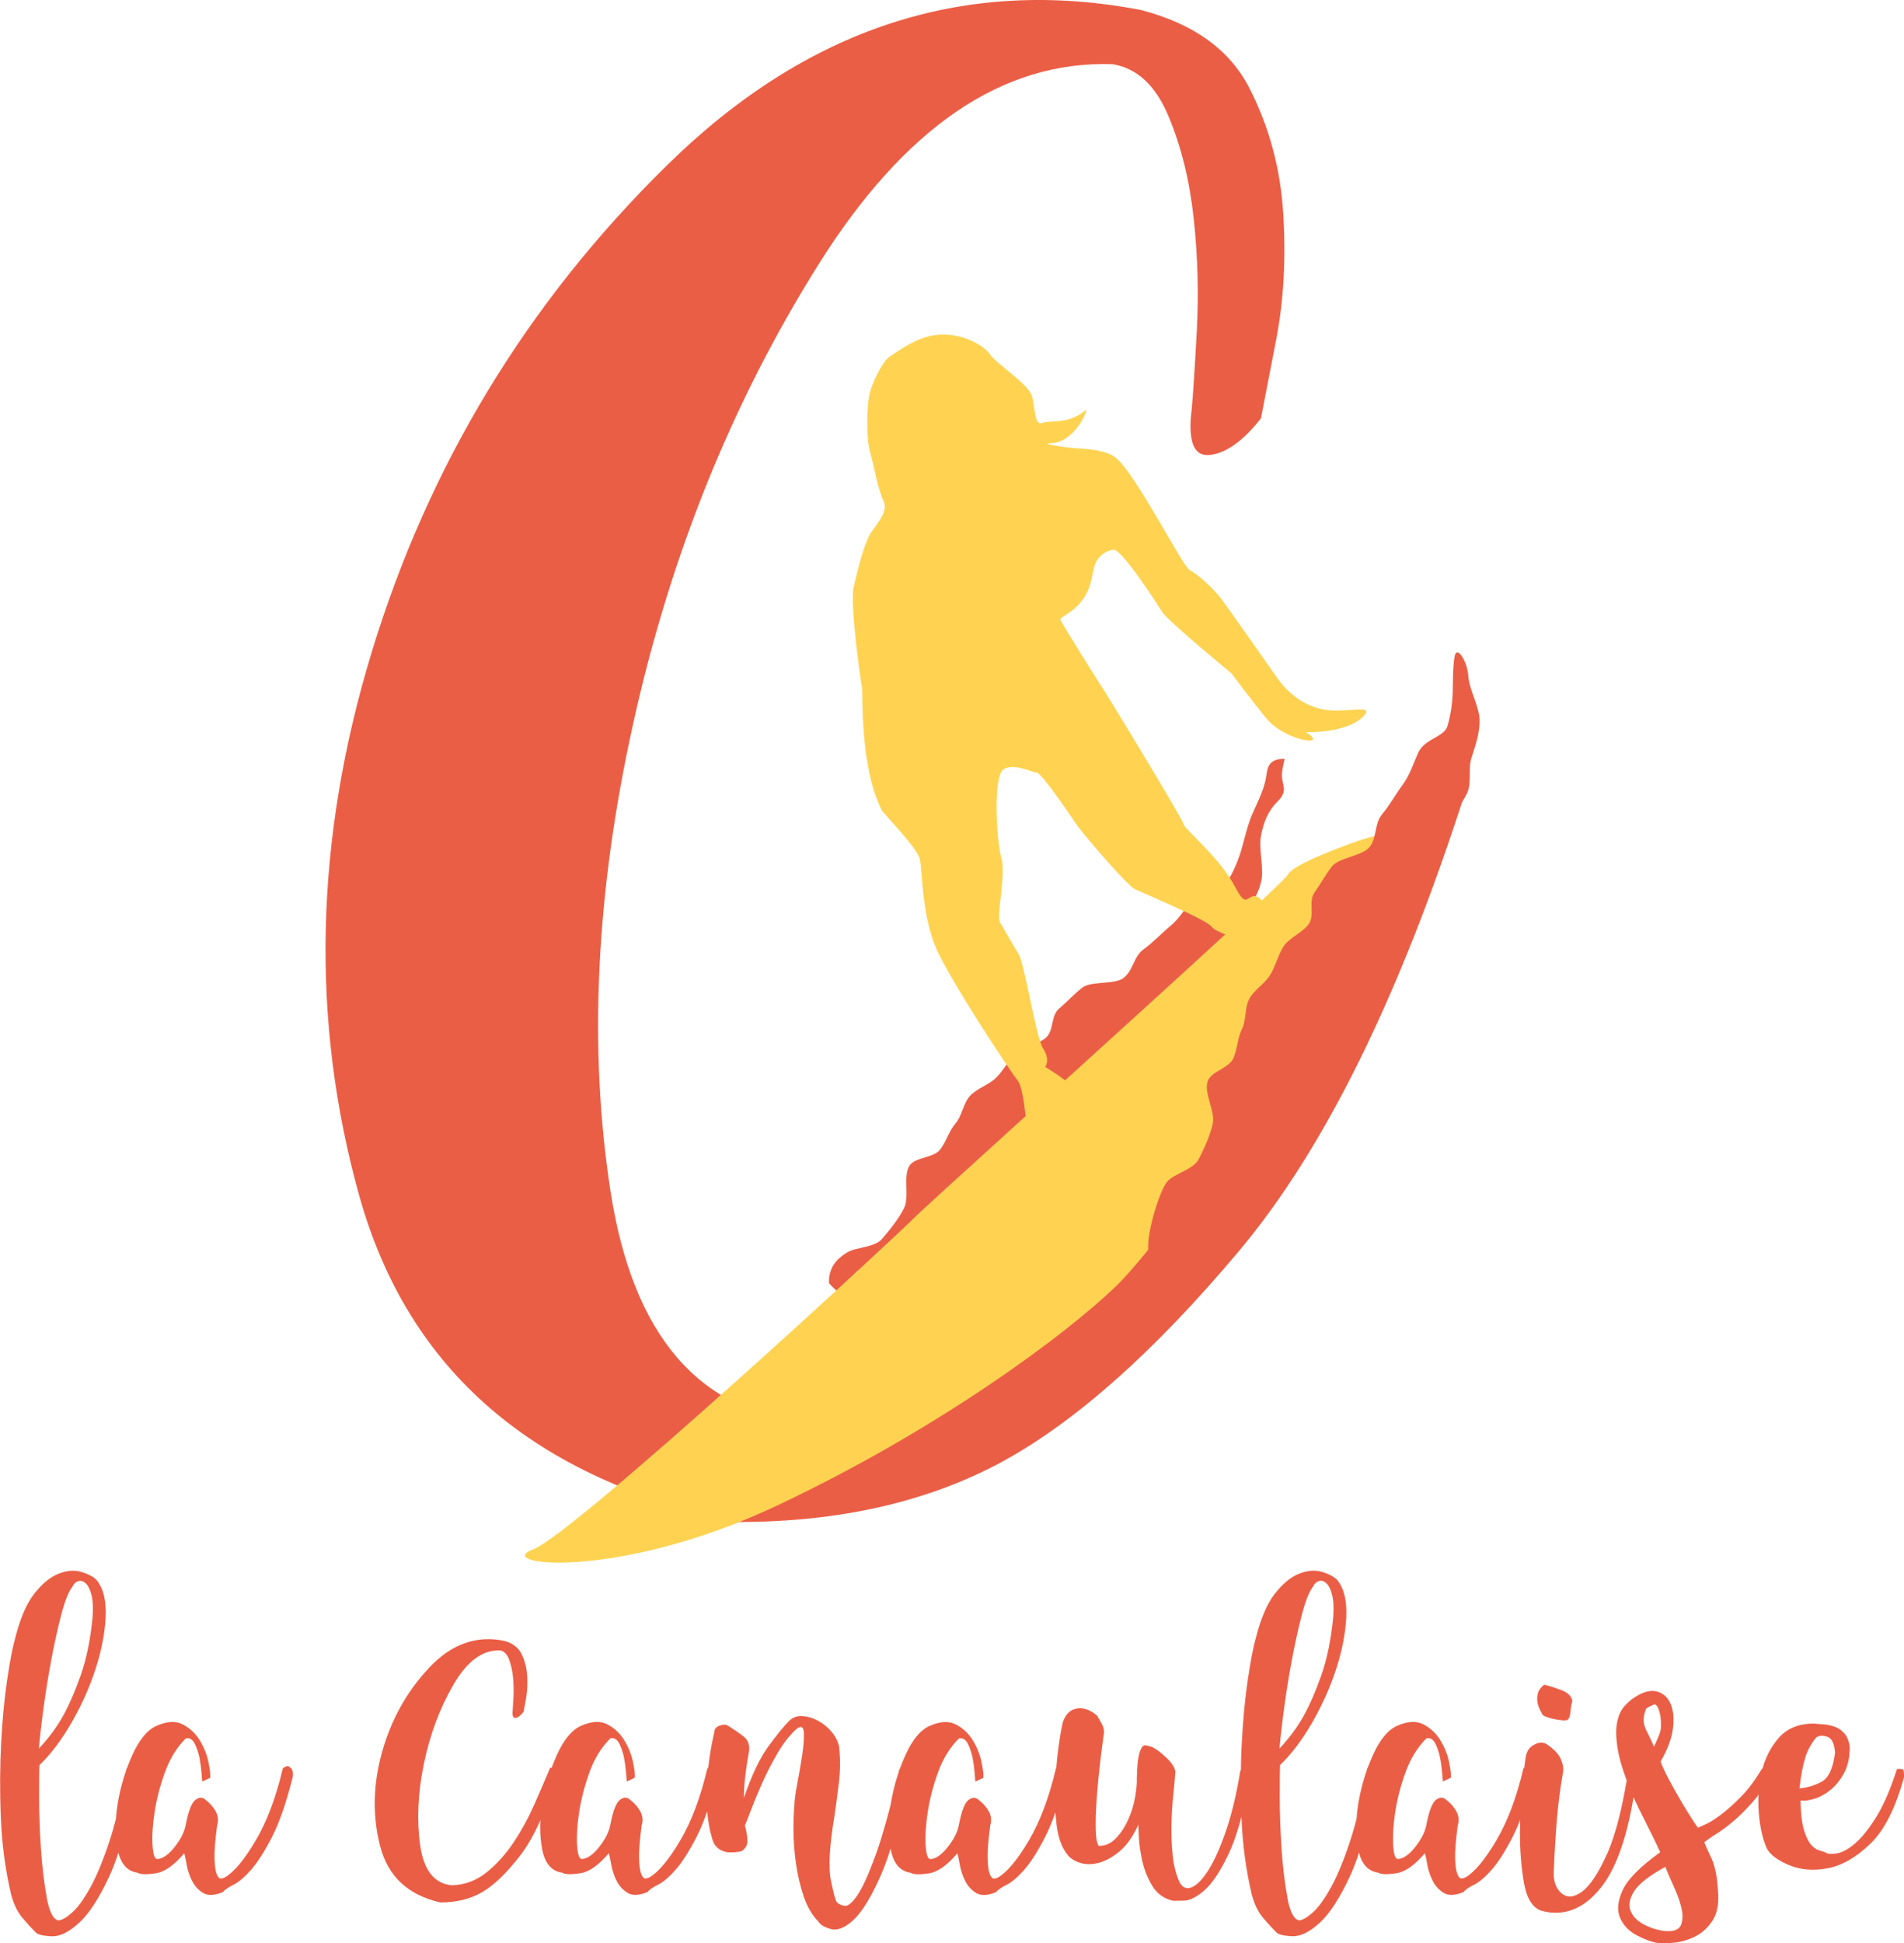
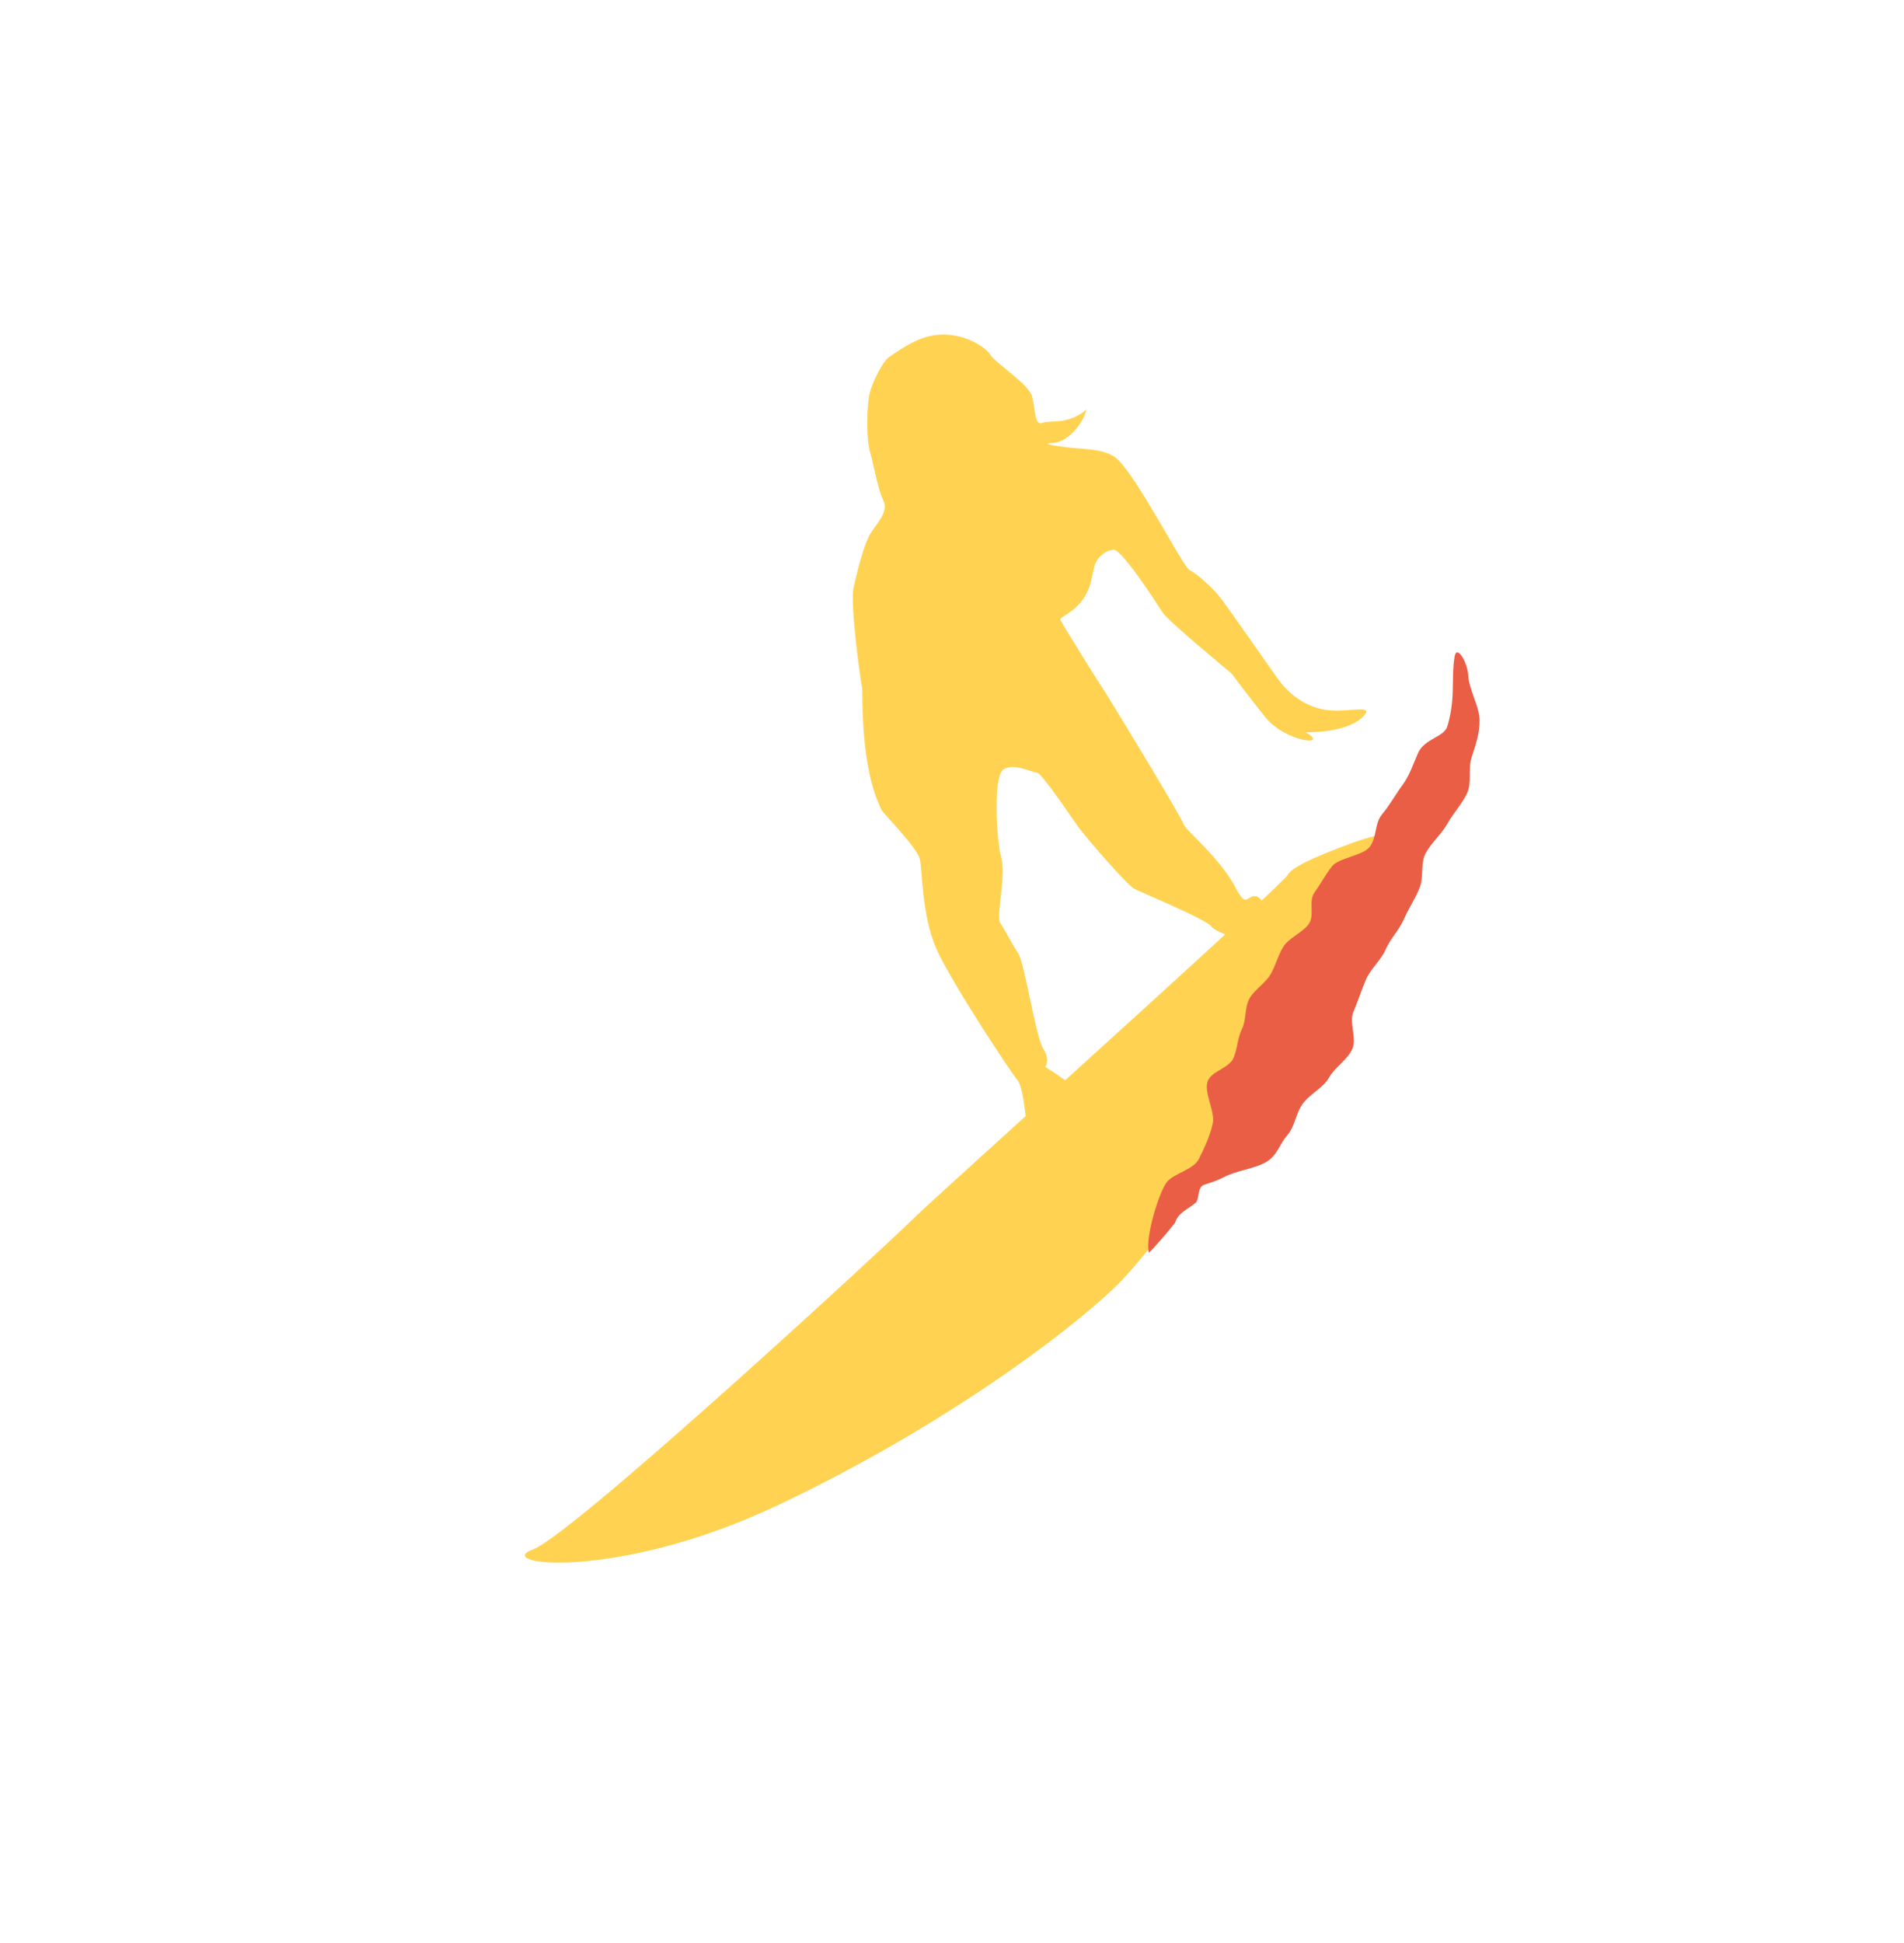
<svg xmlns="http://www.w3.org/2000/svg" id="Calque_2" viewBox="0 0 359 366.22">
  <defs>
    <style>.cls-1{fill:#eb5e46;}.cls-2{fill:#ffd351;}</style>
  </defs>
  <g id="Calque_1-2">
    <g>
-       <path class="cls-1" d="M159.01,244.1c1.06-1.72,1.36-4.05,3.34-4.96,.98-.44,2.31-.58,3.73-.68,1.4-.1,2.82-.2,4.01-.5,2.39-.61,6.1-.12,8.45-.83,2.38-.72,3.23-2.67,4.99-3.87,1.88-1.32,2.57-3.58,4.26-5.04,1.68-1.49,4.6-2.03,6.1-3.65,1.52-1.6,4.17-2.4,5.54-4.12,1.39-1.71,.58-5.03,1.92-6.76,1.33-1.74,2.47-3.61,3.79-5.35,1.33-1.73,3.59-2.81,4.94-4.56,1.33-1.74,3.4-2.97,4.73-4.7,1.33-1.76,3.05-3.24,4.32-5.02,1.31-1.77,1.24-4.45,2.73-6.09,1.5-1.64,3.79-2.75,5.3-4.37,1.52-1.63,3.55-2.92,4.97-4.63,1.4-1.71,1.29-4.39,2.44-6.27,1.27-2.08,2.66-4.08,3.23-6.57,.58-2.51-.52-6.04-.05-8.57,.51-2.61,1.25-4.63,3.24-6.62,1.92-1.92,.72-3.08,.72-4.72s.63-3.21,.46-3.21c-2.85,0-3.18,1.5-3.4,3.13-.32,2.51-1.69,5.08-2.64,7.26-.86,1.99-1.35,4.19-1.95,6.33-.61,2.16-1.43,4.17-2.53,6.03-1.09,1.93-5.1,1.95-6.63,3.59-1.51,1.64-2.49,3.62-4.27,5.1-1.78,1.46-3.26,3.11-5.16,4.48-1.87,1.38-1.92,4.02-3.79,5.41-1.65,1.24-6.13,.52-7.72,1.78-1.59,1.25-2.9,2.69-4.42,4-1.53,1.3-.94,4.07-2.4,5.4-1.47,1.33-4.33,1.68-5.74,3.03-1.43,1.37-2.28,3.11-3.65,4.51-1.36,1.39-3.71,2.06-5,3.5-1.29,1.43-1.45,3.69-2.71,5.16-1.25,1.45-1.74,3.46-2.93,4.97-.59,.75-1.71,1.1-2.83,1.44-1.14,.34-2.26,.68-2.83,1.44-1.41,1.86-.02,5.93-1.11,8.12-1.1,2.15-2.61,3.98-4.14,5.78-.7,.83-1.92,1.21-3.2,1.52-1.29,.31-2.64,.54-3.55,1.13-1.84,1.19-3.3,2.74-3.27,5.6,0,.33,2.54,2.58,2.68,2.36" />
-       <path class="cls-1" d="M224.7,77.09c.26-2.83,.58-7.72,.95-14.66,.39-6.94,.19-14-.57-21.19-.77-7.17-2.36-13.65-4.79-19.41-2.43-5.77-5.94-9.01-10.55-9.73-20.71-.69-39.2,11.9-55.45,37.8-16.25,25.89-27.89,54.73-34.91,86.5-7.05,31.78-8.45,61.22-4.24,88.29,4.24,27.07,16.71,41.55,37.42,43.42,15.35-.48,29.03-5.12,41.06-13.94,12.02-8.83,22.76-19.78,32.22-32.84,9.47-13.07,17.73-26.95,24.76-41.67,7.04-14.71,13.23-27.95,18.61-39.73,6.9,1.18,9.21,4.48,6.9,9.89-12.28,38.14-26.41,66.75-42.39,85.82-15.99,19.06-30.96,32.35-44.89,39.91-13.95,7.51-30.51,11.29-49.7,11.29-38.37-8-62.16-28.47-71.38-61.44-9.21-32.97-8.43-67.1,2.31-102.41,10.74-35.3,29.3-65.9,55.65-91.79C152.05,5.29,181.86-4.48,215.11,1.88c9.97,2.59,16.82,7.52,20.52,14.83,3.71,7.29,5.83,15.17,6.33,23.65,.52,8.48,.07,16.37-1.34,23.66-1.41,7.31-2.36,12.24-2.87,14.83-3.34,4.24-6.53,6.53-9.6,6.89s-4.22-2.53-3.45-8.65" />
      <path class="cls-2" d="M255.35,158.71c-3.9,1.45-11.71,4.36-12.53,6.15-.13,.28-1.95,2.06-4.93,4.86-.34-.43-.68-.73-1.01-.8-1.79-.39-1.75,2.53-3.93-1.65-2.96-5.71-9.58-10.91-9.81-11.99-.24-1.11-15.1-25.52-15.59-26.14-.47-.62-7.4-11.76-7.61-12.32-.22-.58,2.71-1.28,4.64-4.47,1.92-3.2,1.03-5.84,2.91-7.53,.75-.68,1.16-.98,2.29-1.19,1.32-.83,8.37,10.15,9.43,11.8,1.06,1.64,12.99,11.49,12.99,11.49,0,0,3.15,4.22,6.36,8.23,3.81,4.76,12.3,5.59,7.65,2.85,0,0,8.22,.27,11.12-3.3,1.67-2.06-3.93-.14-8.08-1.05-3.86-.85-6.6-3.32-8.37-5.79-.73-1.02-7.93-11.35-10.56-14.93-1.39-1.92-4.7-4.9-5.98-5.46-1.3-.57-10.21-18.27-13.99-21.22-2.16-1.68-6.18-1.62-8.66-1.88,0,0-6.36-.76-3.32-.86,3.04-.1,5.94-3.86,6.48-6.32-3.56,3.01-6.85,1.89-8.31,2.52s-1.33-2.57-1.93-4.95c-.62-2.4-6.79-6.19-7.92-7.95-1.13-1.74-6.13-4.73-11.51-3.44-3.21,.77-6.13,3.01-7.46,3.86-1.32,.86-3.33,4.96-3.79,7.11-.47,2.16-.64,8.18,.11,10.8,.75,2.63,1.48,7.11,2.53,9.23,1.05,2.11-1.44,4.52-2.49,6.26-1.18,2-2.41,6.83-3.14,10.09-.7,3.24,1.38,18.06,1.6,18.85,.2,.8-.53,14.61,3.68,23.08,.35,.7,6.77,7.13,7.22,9.3,.48,2.19,.35,10.67,3.14,16.93,2.81,6.27,13.9,23.04,15.24,24.66,.88,1.04,1.26,4.36,1.57,6.8-11.42,10.35-20.5,18.59-21.25,19.4-2.12,2.27-63.84,59.36-71.65,62.27-7.81,2.91,15.59,6.05,45.86-8.19,30.26-14.24,54.68-32.23,64.46-41.8,9.77-9.57,53.79-70.43,55.11-82.78,1.15-4.87-10.56-.51-10.56-.51Zm-54.53,44.89c-1.82-1.38-3.75-2.53-3.75-2.53,0,0,1.03-1.27-.39-3.47-1.4-2.2-3.5-16.07-4.63-17.81-1.13-1.76-2.61-4.52-3.45-5.84-.86-1.32,1.15-8.83,.2-12.25-.95-3.41-1.57-15.44,.4-16.7,1.98-1.27,5.35,.59,6.28,.6,.94,.01,7.15,9.33,7.79,10.2,2.06,2.71,9.32,11.08,10.67,11.75,1.37,.68,13.67,5.79,14.52,7.11,.26,.4,1.26,.93,2.56,1.43-8.25,7.59-19.64,17.94-30.21,27.52Z" />
      <path class="cls-1" d="M221.54,230.49c.61-1.93,2.16-2.41,3.85-3.77,.84-.67,.28-2.97,1.63-3.42,1.33-.44,2.68-.88,3.76-1.46,2.16-1.18,5.89-1.6,7.99-2.86,2.13-1.28,2.49-3.38,3.9-4.96,1.51-1.74,1.62-4.09,2.9-5.92,1.27-1.85,3.97-3.09,5.03-5.03,1.08-1.92,3.46-3.34,4.37-5.35,.93-1.99-.66-5.02,.22-7.03,.86-2.01,1.51-4.1,2.38-6.11,.87-2,2.8-3.6,3.69-5.62,.86-2.01,2.57-3.71,3.44-5.71,.86-2.03,2.17-3.88,2.96-5.92,.84-2.04,.12-4.62,1.17-6.57,1.06-1.95,3-3.59,4.08-5.53s2.74-3.69,3.69-5.7c.94-2,.18-4.57,.84-6.67,.73-2.33,1.58-4.6,1.54-7.16-.05-2.57-1.98-5.73-2.13-8.31-.14-2.66-2.2-5.98-2.59-3.64-.35,2.14-.29,4.39-.35,6.61-.07,2.24-.38,4.39-.99,6.46-.59,2.14-4.32,2.32-5.55,5.1-.91,2.04-1.54,4.12-2.9,5.98-1.37,1.85-2.41,3.81-3.91,5.6-1.47,1.8-.89,4.37-2.36,6.17-1.29,1.6-5.82,2-7.06,3.61-1.24,1.6-2.16,3.32-3.31,4.96-1.17,1.63,.08,4.17-1.01,5.82-1.1,1.65-3.8,2.68-4.83,4.34-1.05,1.68-1.45,3.57-2.45,5.26-.98,1.68-3.1,2.9-4,4.61-.9,1.7-.51,3.93-1.37,5.66-.85,1.71-.85,3.78-1.63,5.54-.39,.87-1.4,1.48-2.39,2.09-1.03,.6-2.02,1.21-2.39,2.09-.92,2.15,1.43,5.76,.9,8.15-.54,2.35-1.56,4.49-2.61,6.61-.48,.97-1.57,1.64-2.74,2.25-1.18,.61-2.43,1.17-3.17,1.96-1.5,1.6-4.26,10.64-3.54,13.41,.08,.32,4.82-5.3,4.91-5.54" />
    </g>
-     <path class="cls-1" d="M340.37,331.24c.45-1.38,1.14-2.65,2.08-3.79,.49-.37,1.17-.42,2.05-.15,.88,.27,1.37,1.27,1.5,3.02-.37,2.93-1.21,4.75-2.53,5.47-1.32,.71-2.72,1.13-4.18,1.25,.28-2.48,.65-4.42,1.1-5.8m-3.08,20.25c2.18,.92,4.61,1.12,7.3,.61,2.69-.51,5.37-2.05,8.03-4.61,2.67-2.57,4.79-6.78,6.38-12.64,0-.65-.06-1.1-.18-1.34-.12-.12-.51-.16-1.16-.12-1.26,3.91-2.6,6.97-4,9.19-1.4,2.22-2.73,3.85-3.97,4.89s-2.33,1.64-3.27,1.8-1.59,.16-1.95,0c-.37-.2-.83-.38-1.4-.52-.57-.14-1.11-.51-1.62-1.1-.51-.59-.96-1.52-1.34-2.78s-.6-3.11-.64-5.56c.61,.12,1.44,.03,2.5-.27,1.06-.31,2.09-.86,3.08-1.65,1-.79,1.86-1.85,2.6-3.18,.73-1.32,1.1-2.96,1.1-4.92-.12-1.1-.45-1.95-.98-2.57-.53-.61-1.13-1.04-1.8-1.28s-1.37-.4-2.11-.46c-.73-.06-1.36-.11-1.89-.15-2.85,0-5.06,.91-6.63,2.72-1.57,1.81-2.64,3.96-3.21,6.44-.57,2.48-.74,5.06-.52,7.73,.22,2.67,.72,4.88,1.5,6.63,.61,1.18,2.01,2.23,4.18,3.15m-26.93-25.47c-.63-1.24-.62-2.6,.03-4.06,.37-.24,.82-.48,1.37-.7s.99,.52,1.31,2.23c.12,1.26,.12,2.15,0,2.66s-.53,1.52-1.22,3.02c-.37-.86-.86-1.9-1.5-3.15m5.22,29.5c.65,1.4,1.13,2.75,1.44,4.03,.31,1.28,.27,2.36-.09,3.24-.37,.88-1.34,1.25-2.93,1.13-1.3-.12-2.6-.51-3.91-1.16-1.3-.65-2.18-1.52-2.63-2.6-.45-1.08-.24-2.32,.64-3.73,.88-1.4,2.84-2.94,5.89-4.61,.41,1.06,.94,2.29,1.59,3.69m-6.78-15.05c.45,.89,.93,1.85,1.44,2.87,.51,1.02,1.02,2.05,1.53,3.08,.51,1.04,.93,1.92,1.25,2.66-3.79,2.73-6.15,5.11-7.08,7.15-.93,2.04-1.1,3.77-.49,5.19,.61,1.43,1.67,2.53,3.18,3.33,1.51,.79,2.83,1.27,3.97,1.44,.61,.08,1.6,.06,2.96-.06,1.36-.12,2.71-.51,4.03-1.16,1.32-.65,2.43-1.67,3.33-3.05,.89-1.38,1.22-3.32,.98-5.8-.16-2.57-.57-4.54-1.22-5.92-.65-1.38-1.1-2.38-1.34-2.99,.53-.45,1.28-.98,2.26-1.59,.98-.61,2.05-1.4,3.21-2.38s2.35-2.16,3.57-3.54c1.22-1.38,2.34-3.05,3.36-5.01,.24-.73,.18-1.22-.18-1.47-.41-.24-.88-.18-1.4,.18-1.26,2.12-2.57,3.87-3.94,5.25s-2.62,2.5-3.76,3.36c-1.14,.86-2.12,1.47-2.93,1.83-.82,.37-1.28,.57-1.4,.61-.16-.2-.56-.79-1.19-1.77s-1.32-2.11-2.08-3.39c-.75-1.28-1.49-2.6-2.2-3.94-.71-1.34-1.23-2.46-1.56-3.36,1.3-2.24,2.08-4.31,2.32-6.2,.24-1.89,.1-3.45-.43-4.67-.53-1.22-1.37-1.99-2.53-2.32-1.16-.33-2.49-.02-4,.92-.82,.49-1.56,1.12-2.23,1.89-.67,.77-1.13,1.84-1.37,3.21-.24,1.36-.16,3.14,.24,5.31,.41,2.18,1.33,4.92,2.75,8.21,.2,.53,.53,1.24,.98,2.14m-14.63-22.02c-1.36-.51-2.39-.82-3.08-.95-.53,.45-.89,.89-1.07,1.34s-.25,1.01-.21,1.68,.35,1.5,.92,2.47c0,.16,.22,.34,.67,.52,.45,.18,.97,.34,1.56,.46s1.15,.2,1.68,.24c.53,.04,.86-.02,.98-.18,.24-.28,.4-.78,.46-1.5,.06-.71,.17-1.37,.34-1.98-.12-.89-.86-1.6-2.23-2.11m8.79,30.93c-1.65,3.66-3.24,6.05-4.76,7.15-1.53,1.1-2.82,1.18-3.88,.24-1.06-.94-1.53-2.36-1.4-4.28,.12-3.18,.31-6.27,.55-9.28,.24-3.01,.63-6.05,1.16-9.1,.16-.69,.04-1.54-.37-2.53-.41-1-1.32-1.96-2.75-2.9-.65-.37-1.4-.34-2.23,.09-.83,.43-1.35,1.07-1.56,1.92-.12,.37-.35,2.02-.67,4.95-.33,2.93-.5,6.13-.52,9.59-.02,3.46,.24,6.68,.76,9.65,.53,2.97,1.65,4.72,3.36,5.25,4.24,1.1,7.96-.38,11.18-4.43,3.22-4.05,5.46-11.08,6.72-21.1-.12-.82-.24-1.34-.37-1.59-.08-.08-.45-.12-1.1-.12-1.1,7.33-2.47,12.83-4.12,16.49m-29.47-14.35c.08-.49-.02-1.44-.31-2.87-.28-1.43-.82-2.8-1.62-4.12-.79-1.32-1.86-2.34-3.21-3.05-1.34-.71-3.01-.62-5.01,.27-1.71,.77-3.22,2.6-4.52,5.47-1.3,2.87-2.22,5.89-2.75,9.07-.53,3.18-.54,6.09-.03,8.73,.51,2.65,1.76,4.11,3.76,4.4,.53,.33,1.65,.37,3.36,.12,1.71-.24,3.52-1.51,5.44-3.79,.12,.37,.27,1.08,.46,2.14,.18,1.06,.52,2.08,1.01,3.05,.49,.98,1.18,1.74,2.08,2.29,.89,.55,2.14,.5,3.73-.15,.37-.45,1.04-.92,2.02-1.4,.98-.49,2.08-1.43,3.3-2.81,1.22-1.38,2.53-3.44,3.94-6.17,1.4-2.73,2.72-6.53,3.94-11.42,.08-.89-.1-1.47-.55-1.71-.28-.37-.73-.31-1.34,.18-1.3,5.5-3.01,10.04-5.13,13.62-2.12,3.58-4.03,5.88-5.74,6.9-.2,.12-.46,.2-.76,.24s-.58-.22-.82-.79c-.24-.57-.39-1.56-.43-2.96s.12-3.49,.49-6.26c.28-.89,.2-1.76-.24-2.6-.45-.83-1.1-1.58-1.95-2.23-.57-.53-1.21-.52-1.92,.03-.71,.55-1.31,2.11-1.8,4.67-.24,1.34-.95,2.75-2.11,4.21-1.16,1.47-2.25,2.22-3.27,2.26-.49,0-.78-.88-.89-2.63-.1-1.75,.03-3.84,.4-6.26,.37-2.42,1.02-4.92,1.95-7.48s2.24-4.68,3.91-6.35c.49-.12,.92,0,1.28,.37,.37,.37,.72,1.13,1.07,2.29,.35,1.16,.6,2.98,.76,5.47l1.53-.73Zm-31.54-12.25c.39-3.03,.88-6.16,1.47-9.37,.59-3.22,1.24-6.2,1.95-8.95,.71-2.75,1.44-4.57,2.17-5.47,.24-.53,.6-.86,1.07-1.01s.93-.02,1.37,.37c.45,.39,.82,1.09,1.1,2.11,.28,1.02,.37,2.44,.24,4.28-.41,4.28-1.17,7.98-2.29,11.12-1.12,3.14-2.26,5.72-3.42,7.76-1.16,2.04-2.64,4.01-4.43,5.92,.12-1.47,.38-3.72,.76-6.75m.73,34.75c-.51-2.75-.88-5.83-1.1-9.25-.22-3.42-.34-6.68-.34-9.77s.02-5.05,.06-5.86c2.2-2.12,4.24-4.83,6.14-8.15,1.89-3.32,3.39-6.69,4.49-10.11,1.1-3.42,1.72-6.65,1.86-9.68,.14-3.03-.42-5.34-1.68-6.93-.57-.61-1.52-1.12-2.84-1.53-1.32-.41-2.77-.31-4.34,.31-1.57,.61-3.11,1.87-4.61,3.79-1.51,1.91-2.75,4.89-3.73,8.92-.41,1.47-.86,3.9-1.37,7.3-.51,3.4-.89,7.33-1.13,11.79-.24,4.46-.26,9.2-.06,14.23,.2,5.03,.86,9.86,1.95,14.5,.49,1.75,1.14,3.12,1.95,4.12,.82,1,1.73,2.01,2.75,3.02,.41,.37,1.37,.59,2.87,.67,1.51,.08,3.22-.73,5.13-2.44,1.91-1.71,3.85-4.66,5.8-8.86,1.95-4.19,3.58-10.4,4.89-18.63-.12-.69-.24-1.16-.37-1.4-.08-.12-.51-.22-1.28-.31-.94,5.5-2.01,10.07-3.21,13.71-1.2,3.64-2.41,6.57-3.63,8.76-1.22,2.2-2.36,3.77-3.42,4.7-1.06,.94-1.91,1.43-2.57,1.47-.98-.16-1.72-1.62-2.23-4.37m-35.91-10.63c-.14-.59-.21-1.68-.21-3.27s.11-3.77,.34-6.53c.23-2.77,.64-6.35,1.25-10.75-.04-.53-.19-1.04-.46-1.53-.26-.49-.56-1-.89-1.53-1.26-1.06-2.51-1.5-3.76-1.31-1.24,.18-2.13,1.03-2.66,2.53-.24,.94-.52,2.51-.82,4.73-.31,2.22-.52,4.61-.64,7.18-.12,2.57-.03,5.07,.27,7.51,.31,2.44,1.01,4.34,2.11,5.68,.57,.69,1.4,1.19,2.47,1.5,1.08,.31,2.26,.27,3.54-.09,1.28-.37,2.58-1.11,3.88-2.23,1.3-1.12,2.44-2.76,3.42-4.92,0,.12,.03,.89,.09,2.29,.06,1.4,.29,2.95,.67,4.64,.39,1.69,1.03,3.26,1.92,4.7,.9,1.44,2.2,2.35,3.91,2.72,.24,0,.92,0,2.02-.03,1.1-.02,2.38-.67,3.85-1.95,1.47-1.28,2.97-3.54,4.52-6.78,1.55-3.24,2.91-8.05,4.09-14.44-.12-.61-.26-1.04-.43-1.28-.12-.12-.59-.16-1.4-.12-.73,4.48-1.64,8.28-2.72,11.42-1.08,3.14-2.17,5.58-3.27,7.33-1.1,1.75-2.14,2.84-3.11,3.27-.98,.43-1.75,.15-2.32-.82-.69-1.47-1.14-3.17-1.34-5.1-.2-1.93-.28-3.88-.24-5.83,.04-1.95,.15-3.81,.34-5.56,.18-1.75,.32-3.22,.4-4.4-.08-.82-.69-1.75-1.83-2.81-1.14-1.06-2.06-1.71-2.75-1.95-.32-.08-.63-.16-.92-.24-.28-.08-.55,.03-.79,.34-.24,.31-.46,.89-.64,1.74-.18,.86-.29,2.2-.34,4.03,.04,1.02-.07,2.26-.34,3.73-.26,1.47-.7,2.87-1.31,4.21-.61,1.34-1.37,2.49-2.29,3.45-.92,.96-1.98,1.44-3.21,1.44-.12-.04-.25-.36-.4-.95m-21.4-11.88c.08-.49-.02-1.44-.31-2.87-.29-1.43-.82-2.8-1.62-4.12-.79-1.32-1.86-2.34-3.21-3.05-1.34-.71-3.01-.62-5.01,.27-1.71,.77-3.22,2.6-4.52,5.47-1.3,2.87-2.22,5.89-2.75,9.07-.53,3.18-.54,6.09-.03,8.73,.51,2.65,1.76,4.11,3.76,4.4,.53,.33,1.65,.37,3.36,.12,1.71-.24,3.52-1.51,5.44-3.79,.12,.37,.27,1.08,.46,2.14,.18,1.06,.52,2.08,1.01,3.05,.49,.98,1.18,1.74,2.08,2.29,.89,.55,2.14,.5,3.73-.15,.37-.45,1.04-.92,2.02-1.4,.98-.49,2.08-1.43,3.3-2.81,1.22-1.38,2.53-3.44,3.94-6.17,1.4-2.73,2.72-6.53,3.94-11.42,.08-.89-.1-1.47-.55-1.71-.29-.37-.73-.31-1.34,.18-1.3,5.5-3.01,10.04-5.13,13.62-2.12,3.58-4.03,5.88-5.74,6.9-.2,.12-.46,.2-.76,.24s-.58-.22-.82-.79c-.24-.57-.39-1.56-.43-2.96-.04-1.4,.12-3.49,.49-6.26,.28-.89,.2-1.76-.24-2.6-.45-.83-1.1-1.58-1.95-2.23-.57-.53-1.21-.52-1.92,.03-.71,.55-1.31,2.11-1.8,4.67-.24,1.34-.95,2.75-2.11,4.21-1.16,1.47-2.25,2.22-3.27,2.26-.49,0-.78-.88-.89-2.63-.1-1.75,.03-3.84,.4-6.26,.37-2.42,1.02-4.92,1.95-7.48,.93-2.57,2.24-4.68,3.91-6.35,.49-.12,.92,0,1.28,.37s.72,1.13,1.07,2.29c.35,1.16,.6,2.98,.76,5.47l1.53-.73Zm-14.6-1.34s-.45-.14-1.22-.31c-1.67,7.21-3.17,12.62-4.49,16.25-1.33,3.62-2.47,6.15-3.45,7.57s-1.79,2.08-2.44,1.95c-.65-.12-1.12-.35-1.4-.67-.24-.24-.62-1.61-1.13-4.09-.51-2.48-.27-6.6,.7-12.34,.24-1.71,.51-3.69,.79-5.95,.28-2.26,.31-4.57,.06-6.93-.2-.98-.67-1.9-1.4-2.78-.73-.88-1.59-1.58-2.57-2.11-.98-.53-1.97-.82-2.96-.89-1-.06-1.84,.25-2.53,.95-.98,.98-2.27,2.57-3.88,4.76-1.61,2.2-3.15,5.44-4.61,9.71,0-.24,0-.71,.03-1.4,.02-.69,.08-1.47,.18-2.32,.1-.86,.21-1.71,.34-2.57,.12-.86,.24-1.59,.37-2.2,.24-1.34-.07-2.36-.95-3.05-.88-.69-1.88-1.38-3.02-2.08-.33-.24-.82-.24-1.5,0-.67,.24-1.01,.63-1.01,1.16-.69,2.85-1.16,5.96-1.4,9.34-.24,3.38-.04,6.53,.61,9.47,.12,.45,.25,.94,.4,1.47,.14,.53,.4,1,.76,1.4,.37,.41,.89,.71,1.56,.92,.67,.2,1.62,.2,2.84,0,.45-.08,.86-.42,1.22-1.01,.37-.59,.28-1.9-.24-3.94,.12-.24,.47-1.12,1.04-2.63,.57-1.51,1.28-3.24,2.14-5.19,.86-1.95,1.85-3.9,2.99-5.83,1.14-1.93,2.36-3.47,3.66-4.61,.81-.57,1.24-.28,1.28,.86,.04,1.14-.07,2.57-.34,4.31-.27,1.73-.57,3.5-.92,5.31-.35,1.81-.52,3.15-.52,4-.12,1.1-.18,2.64-.18,4.61s.15,4.06,.46,6.26c.31,2.2,.79,4.3,1.47,6.29,.67,1.99,1.6,3.58,2.78,4.76,.37,.61,1.16,1.08,2.38,1.4,1.22,.33,2.64-.25,4.24-1.74,1.61-1.49,3.32-4.28,5.13-8.37,1.81-4.09,3.51-10.27,5.1-18.54-.12-.57-.24-.98-.37-1.22m-51.12,1.34c.08-.49-.02-1.44-.31-2.87-.29-1.43-.82-2.8-1.62-4.12-.79-1.32-1.86-2.34-3.21-3.05-1.34-.71-3.01-.62-5.01,.27-1.71,.77-3.22,2.6-4.52,5.47-1.3,2.87-2.22,5.89-2.75,9.07-.53,3.18-.54,6.09-.03,8.73,.51,2.65,1.76,4.11,3.76,4.4,.53,.33,1.65,.37,3.36,.12,1.71-.24,3.52-1.51,5.44-3.79,.12,.37,.27,1.08,.46,2.14,.18,1.06,.52,2.08,1.01,3.05,.49,.98,1.18,1.74,2.08,2.29,.89,.55,2.14,.5,3.73-.15,.37-.45,1.04-.92,2.02-1.4,.98-.49,2.08-1.43,3.3-2.81,1.22-1.38,2.53-3.44,3.94-6.17,1.4-2.73,2.72-6.53,3.94-11.42,.08-.89-.1-1.47-.55-1.71-.29-.37-.73-.31-1.34,.18-1.3,5.5-3.01,10.04-5.13,13.62-2.12,3.58-4.03,5.88-5.74,6.9-.2,.12-.46,.2-.76,.24-.31,.04-.58-.22-.82-.79-.24-.57-.39-1.56-.43-2.96-.04-1.4,.12-3.49,.49-6.26,.28-.89,.2-1.76-.24-2.6-.45-.83-1.1-1.58-1.95-2.23-.57-.53-1.21-.52-1.92,.03-.71,.55-1.31,2.11-1.8,4.67-.24,1.34-.95,2.75-2.11,4.21-1.16,1.47-2.25,2.22-3.27,2.26-.49,0-.78-.88-.89-2.63-.1-1.75,.03-3.84,.4-6.26,.37-2.42,1.02-4.92,1.95-7.48,.93-2.57,2.24-4.68,3.91-6.35,.49-.12,.92,0,1.28,.37,.37,.37,.72,1.13,1.07,2.29,.35,1.16,.6,2.98,.76,5.47l1.53-.73Zm-22.47-11.27c.49-.06,1-.46,1.53-1.19,.08-.45,.23-1.3,.46-2.57,.22-1.26,.29-2.63,.21-4.09-.08-1.47-.42-2.83-1.01-4.09-.59-1.26-1.68-2.12-3.27-2.57-5.3-1.1-10.04,.59-14.23,5.07-4.2,4.48-7.15,9.77-8.86,15.88-1.71,6.11-1.83,12.01-.37,17.71,1.47,5.7,5.25,9.24,11.36,10.63,3.05,0,5.69-.65,7.91-1.95,2.22-1.3,4.6-3.6,7.15-6.9,2.54-3.3,4.79-8.24,6.75-14.84,.37-.94,0-1.51-1.1-1.71-.86,2.04-1.84,4.33-2.96,6.87-1.12,2.54-2.43,4.95-3.94,7.21-1.51,2.26-3.22,4.15-5.13,5.68-1.91,1.53-4.09,2.33-6.53,2.41-3.3-.33-5.28-2.83-5.95-7.51-.67-4.68-.45-9.77,.67-15.27,1.12-5.5,2.97-10.48,5.56-14.96,2.58-4.48,5.53-6.66,8.83-6.53,.73,.12,1.29,.68,1.68,1.68,.38,1,.64,2.12,.76,3.36,.12,1.24,.15,2.46,.09,3.66s-.11,2.05-.15,2.53c-.12,1.06,.06,1.56,.55,1.5m-57.59,11.27c.08-.49-.02-1.44-.31-2.87-.28-1.43-.82-2.8-1.62-4.12-.79-1.32-1.86-2.34-3.21-3.05-1.34-.71-3.01-.62-5.01,.27-1.71,.77-3.22,2.6-4.52,5.47-1.3,2.87-2.22,5.89-2.75,9.07-.53,3.18-.54,6.09-.03,8.73,.51,2.65,1.76,4.11,3.76,4.4,.53,.33,1.65,.37,3.36,.12,1.71-.24,3.52-1.51,5.44-3.79,.12,.37,.27,1.08,.46,2.14,.18,1.06,.52,2.08,1.01,3.05,.49,.98,1.18,1.74,2.08,2.29,.89,.55,2.14,.5,3.73-.15,.37-.45,1.04-.92,2.02-1.4,.98-.49,2.08-1.43,3.3-2.81,1.22-1.38,2.53-3.44,3.94-6.17,1.4-2.73,2.72-6.53,3.94-11.42,.08-.89-.1-1.47-.55-1.71-.28-.37-.73-.31-1.34,.18-1.3,5.5-3.01,10.04-5.13,13.62-2.12,3.58-4.03,5.88-5.74,6.9-.2,.12-.46,.2-.76,.24-.31,.04-.58-.22-.82-.79-.24-.57-.39-1.56-.43-2.96-.04-1.4,.12-3.49,.49-6.26,.28-.89,.2-1.76-.24-2.6-.45-.83-1.1-1.58-1.95-2.23-.57-.53-1.21-.52-1.92,.03-.71,.55-1.31,2.11-1.8,4.67-.24,1.34-.95,2.75-2.11,4.21s-2.25,2.22-3.27,2.26c-.49,0-.78-.88-.89-2.63s.03-3.84,.4-6.26c.37-2.42,1.02-4.92,1.95-7.48s2.24-4.68,3.91-6.35c.49-.12,.92,0,1.28,.37s.72,1.13,1.07,2.29c.35,1.16,.6,2.98,.76,5.47l1.53-.73Zm-31.54-12.25c.39-3.03,.88-6.16,1.47-9.37,.59-3.22,1.24-6.2,1.95-8.95,.71-2.75,1.44-4.57,2.17-5.47,.24-.53,.6-.86,1.07-1.01,.47-.14,.93-.02,1.37,.37,.45,.39,.82,1.09,1.1,2.11s.37,2.44,.24,4.28c-.41,4.28-1.17,7.98-2.29,11.12-1.12,3.14-2.26,5.72-3.42,7.76-1.16,2.04-2.64,4.01-4.43,5.92,.12-1.47,.38-3.72,.76-6.75m.73,34.75c-.51-2.75-.88-5.83-1.1-9.25-.22-3.42-.34-6.68-.34-9.77s.02-5.05,.06-5.86c2.2-2.12,4.24-4.83,6.14-8.15,1.89-3.32,3.39-6.69,4.49-10.11,1.1-3.42,1.72-6.65,1.86-9.68,.14-3.03-.42-5.34-1.68-6.93-.57-.61-1.52-1.12-2.84-1.53-1.32-.41-2.77-.31-4.34,.31-1.57,.61-3.11,1.87-4.61,3.79-1.51,1.91-2.75,4.89-3.73,8.92-.41,1.47-.86,3.9-1.37,7.3-.51,3.4-.89,7.33-1.13,11.79-.24,4.46-.27,9.2-.06,14.23,.2,5.03,.86,9.86,1.95,14.5,.49,1.75,1.14,3.12,1.95,4.12,.82,1,1.73,2.01,2.75,3.02,.41,.37,1.36,.59,2.87,.67,1.51,.08,3.22-.73,5.13-2.44,1.91-1.71,3.85-4.66,5.8-8.86,1.95-4.19,3.58-10.4,4.89-18.63-.12-.69-.24-1.16-.37-1.4-.08-.12-.51-.22-1.28-.31-.94,5.5-2.01,10.07-3.21,13.71-1.2,3.64-2.41,6.57-3.63,8.76-1.22,2.2-2.36,3.77-3.42,4.7-1.06,.94-1.91,1.43-2.57,1.47-.98-.16-1.72-1.62-2.23-4.37" />
  </g>
</svg>